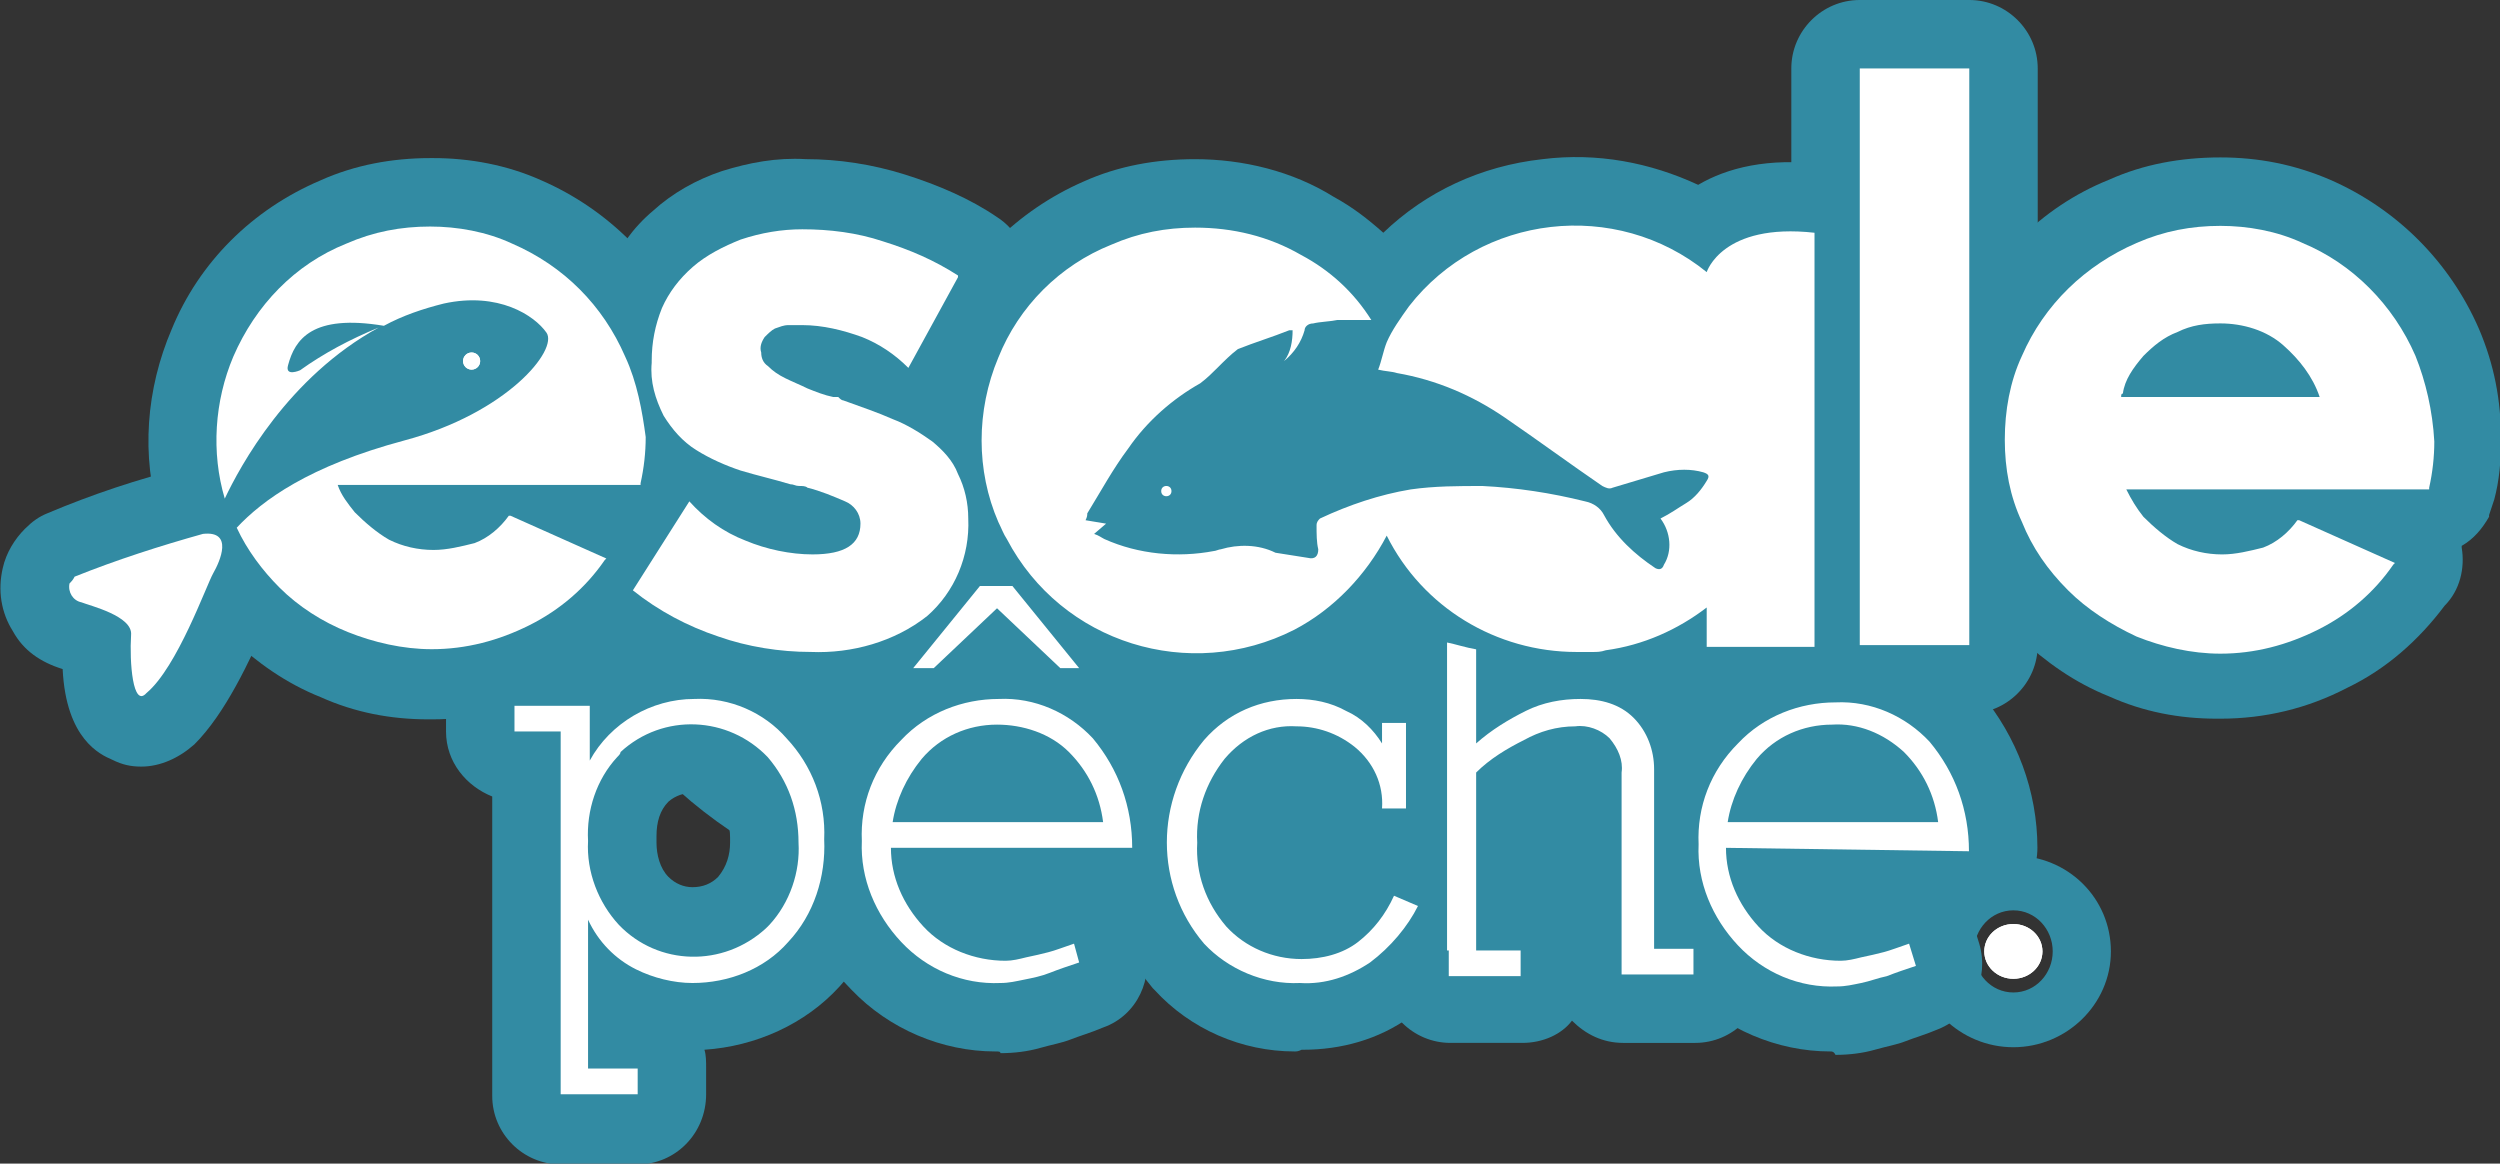
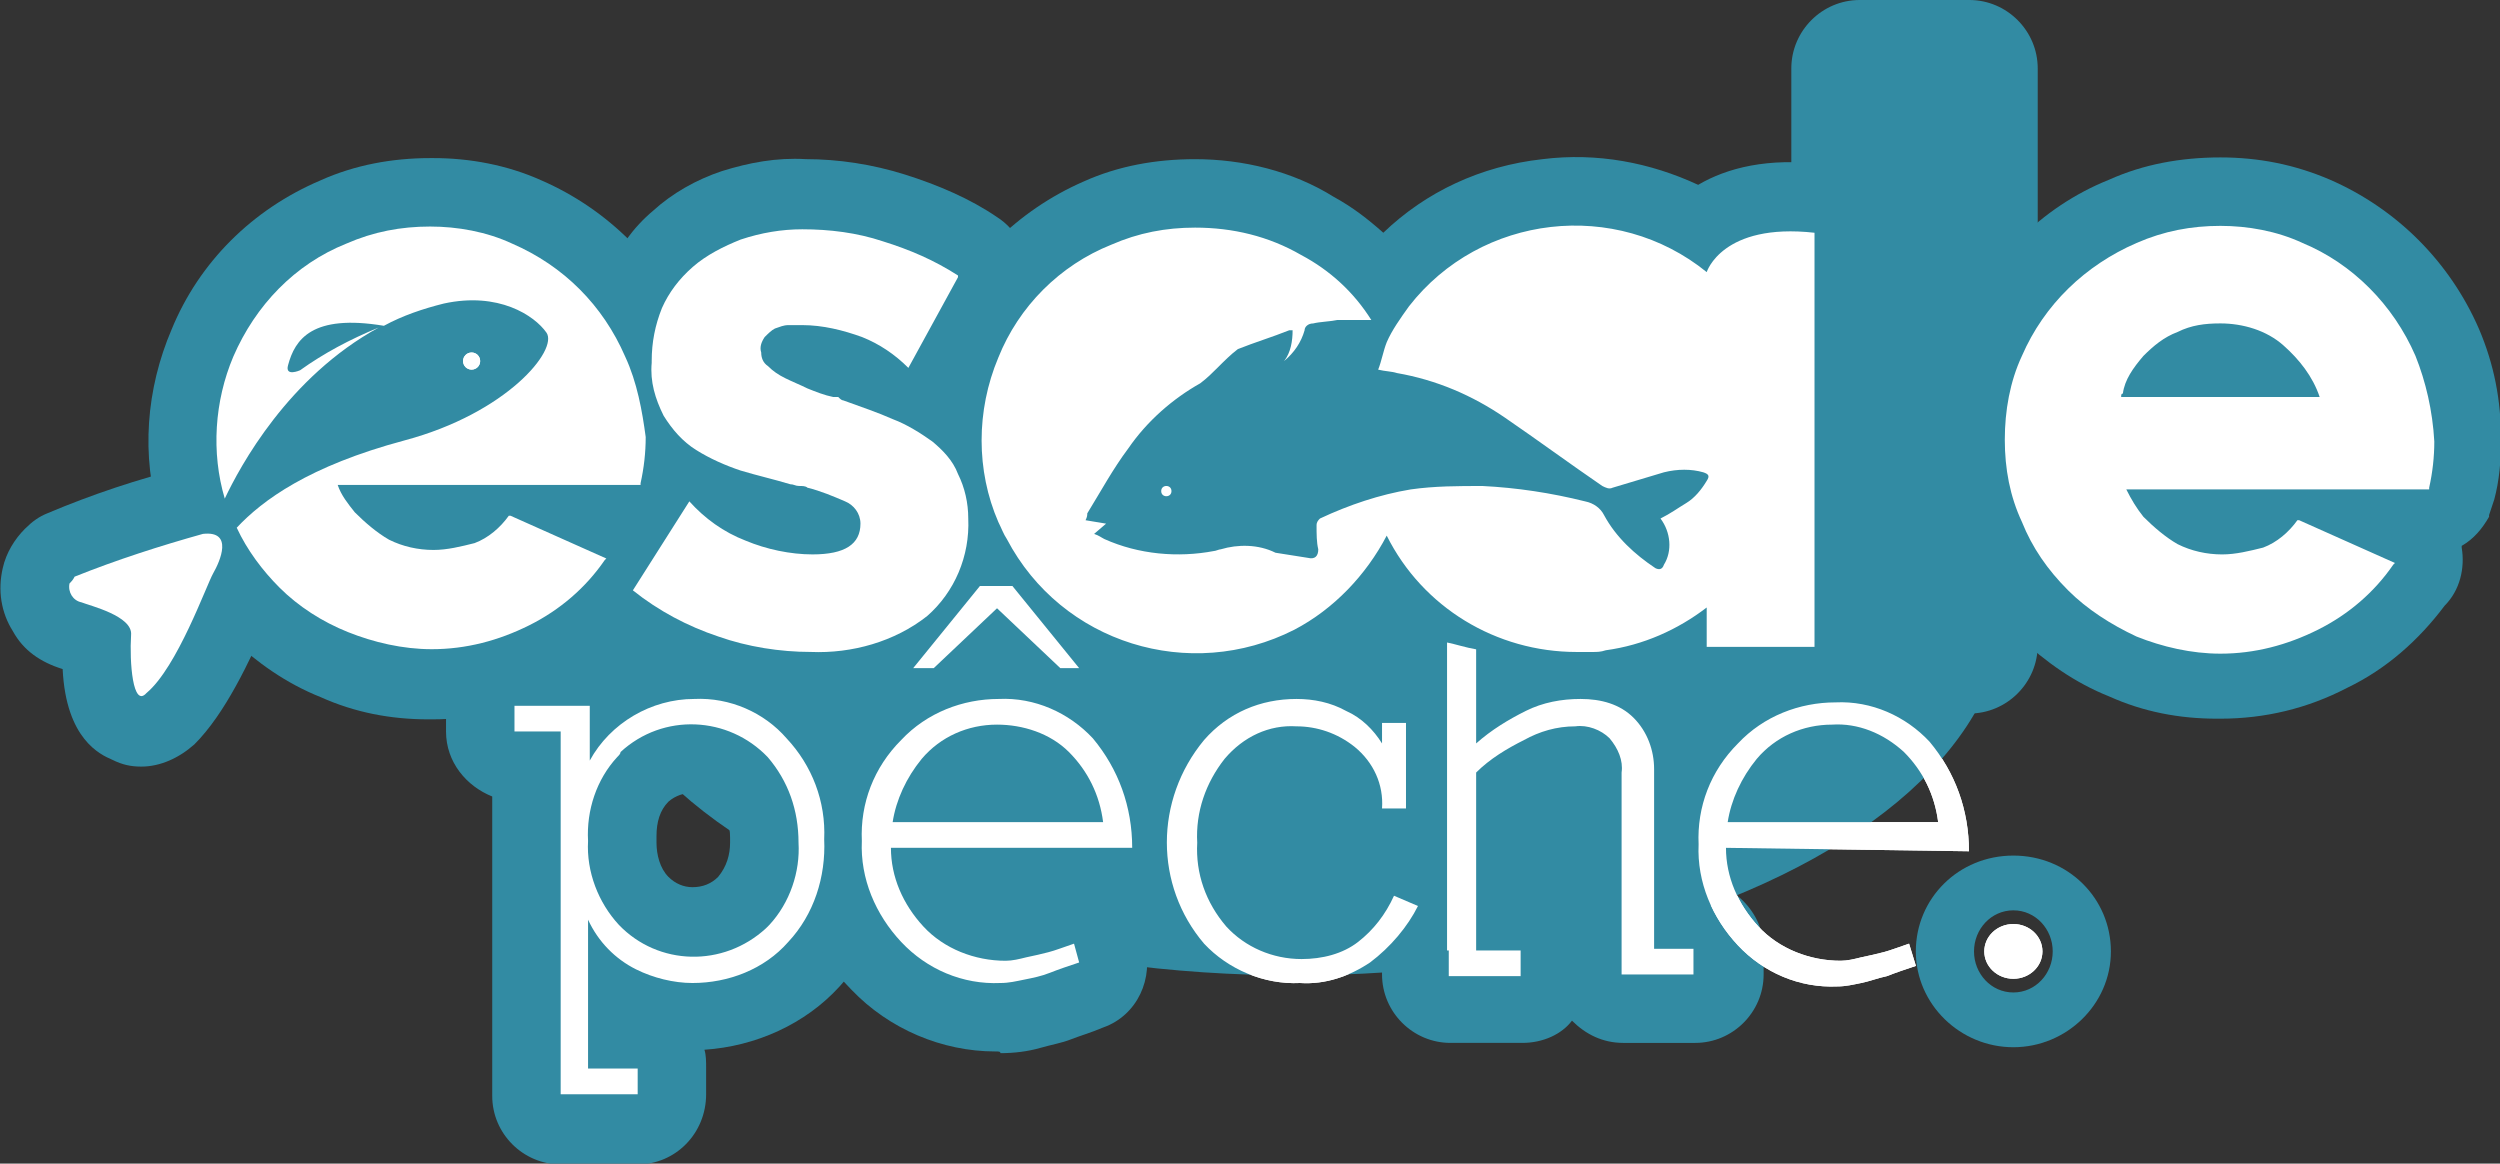
<svg xmlns="http://www.w3.org/2000/svg" version="1.1" id="Calque_1" x="0px" y="0px" viewBox="0 0 146.1 68" style="enable-background:new 0 0 146.1 68;" xml:space="preserve">
  <rect x="0" y="0" width="146.1" height="68" fill="#333333" stroke="none" />
  <style type="text/css">
	.st0{fill:#FFFFFF;}
	.st1{fill:#328BA3;}
</style>
  <g id="logo" transform="translate(-36.846 -33)">
    <g id="logo-2" transform="translate(-2 -11)">
      <g id="Groupe_5973" transform="translate(42.907 48)">
        <g id="Groupe_5960" transform="translate(0)">
          <g id="Groupe_5957" transform="translate(32.924)">
            <g>
              <path id="Tracé_15672_1_" class="st0" d="M12.3,19.4c1.1,0.4,2,0.7,2.9,1.1c0.8,0.3,1.6,0.8,2.3,1.3c0.6,0.5,1.2,1.1,1.5,1.9        c0.4,0.8,0.6,1.7,0.6,2.6v0c0.1,2.2-0.8,4.3-2.4,5.7c-1.9,1.5-4.4,2.2-6.8,2.1c-1.8,0-3.7-0.3-5.4-0.9c-1.8-0.6-3.5-1.5-5-2.7        l0,0l0,0l3.3-5.2l0,0c0.9,1,2,1.8,3.3,2.3c1.2,0.5,2.6,0.8,3.9,0.8c1.9,0,2.8-0.6,2.8-1.8c0-0.6-0.4-1.1-0.9-1.3        c-0.7-0.3-1.4-0.6-2.2-0.8c-0.1-0.1-0.3-0.1-0.5-0.1c-0.2,0-0.3-0.1-0.5-0.1c-1-0.3-1.9-0.5-2.9-0.8c-0.9-0.3-1.8-0.7-2.6-1.2        c-0.8-0.5-1.4-1.2-1.9-2c-0.5-1-0.8-2-0.7-3.1v-0.1c0-1.1,0.2-2.1,0.6-3.1c0.4-0.9,1-1.7,1.8-2.4c0.8-0.7,1.8-1.2,2.8-1.6        c1.2-0.4,2.4-0.6,3.6-0.6c1.6,0,3.2,0.2,4.7,0.7c1.6,0.5,3,1.1,4.4,2v0.1l-2.9,5.3l0,0c-0.8-0.8-1.7-1.4-2.7-1.8        c-1.1-0.4-2.3-0.7-3.5-0.7c-0.3,0-0.5,0-0.8,0c-0.3,0-0.5,0.1-0.8,0.2c-0.2,0.1-0.4,0.3-0.6,0.5c-0.2,0.3-0.3,0.6-0.2,0.9        c0,0.3,0.1,0.6,0.4,0.8c0.3,0.3,0.6,0.5,1,0.7c0.4,0.2,0.9,0.4,1.3,0.6c0.5,0.2,1,0.4,1.5,0.5c0.1,0,0.2,0,0.3,0        C12.1,19.3,12.2,19.4,12.3,19.4z" />
              <path class="st1" d="M11,38.1c-0.2,0-0.5,0-0.7,0c-2.3,0-4.5-0.4-6.6-1.2c-2.2-0.8-4.2-1.9-6-3.3c-0.1-0.1-0.3-0.2-0.4-0.4        c-1.4-1.4-1.6-3.7-0.4-5.3l2.8-4.4c-0.4-0.4-0.7-0.9-1-1.4c0,0,0-0.1-0.1-0.1c-0.9-1.6-1.3-3.4-1.2-5.2v0c0-1.6,0.3-3.2,1-4.7        c0.7-1.5,1.6-2.8,2.8-3.8C2.3,7.3,3.7,6.5,5.2,6c1.6-0.5,3.2-0.8,4.9-0.7c1.9,0,3.9,0.3,5.8,0.9c1.9,0.6,3.8,1.4,5.4,2.5        c1.1,0.7,1.8,2,1.8,3.3v0.1c0,0.7-0.2,1.3-0.5,1.9L20,18.7c1.1,0.9,2,1.9,2.6,3.2c0.7,1.4,1,2.9,1,4.4        c0.1,3.4-1.2,6.6-3.8,8.8c-0.1,0.1-0.1,0.1-0.2,0.2C17.2,37.1,14.1,38.1,11,38.1z M11.1,29C11.1,29,11.1,29,11.1,29        C11.1,29,11.1,29,11.1,29z M9.6,19C9.6,19,9.6,19,9.6,19C9.6,19,9.6,19,9.6,19z" />
            </g>
            <g>
              <path id="Tracé_15673_1_" class="st0" d="M78.1,0v33.7h-6.4l0-33.7H78.1z" />
              <path class="st1" d="M78.1,37.7h-6.4c-1.1,0-2.1-0.4-2.8-1.2c-0.8-0.8-1.2-1.8-1.2-2.8l0-33.7c0-2.2,1.8-4,4-4h6.4        c2.2,0,4,1.8,4,4v33.7C82.1,35.9,80.3,37.7,78.1,37.7z" />
            </g>
          </g>
          <g id="Groupe_5958" transform="translate(53.279 9.202)">
            <g>
              <path id="Tracé_15674_1_" class="st0" d="M42.4,2.7C37.1-1.6,29.2-0.7,25,4.7c-0.5,0.7-1,1.4-1.3,2.1        c-0.2,0.5-0.3,1.1-0.5,1.6c0.4,0.1,0.8,0.1,1.1,0.2c2.3,0.4,4.4,1.3,6.3,2.6c1.9,1.3,3.8,2.7,5.7,4c0.2,0.1,0.4,0.2,0.6,0.1        c1-0.3,2-0.6,3-0.9c0.8-0.2,1.6-0.2,2.3,0c0.3,0.1,0.4,0.2,0.2,0.5c-0.3,0.5-0.7,1-1.2,1.3c-0.5,0.3-0.9,0.6-1.5,0.9        c0.6,0.8,0.7,1.9,0.2,2.7c-0.1,0.3-0.3,0.3-0.5,0.2c-1.2-0.8-2.3-1.8-3-3.1c-0.2-0.4-0.6-0.7-1.1-0.8c-2-0.5-4-0.8-6-0.9        c-1.4,0-2.8,0-4.2,0.2c-1.8,0.3-3.6,0.9-5.3,1.7c-0.1,0.1-0.2,0.2-0.2,0.4c0,0.5,0,1,0.1,1.4c0,0.4-0.2,0.6-0.6,0.5        c-0.6-0.1-1.3-0.2-1.9-0.3c-1-0.5-2.2-0.5-3.2-0.2c-0.1,0-0.3,0.1-0.4,0.1c-2.1,0.4-4.4,0.2-6.4-0.7c-0.2-0.1-0.3-0.2-0.6-0.3        l0.7-0.6l-1.2-0.2c0.1-0.2,0.1-0.3,0.1-0.4C7,15.5,7.7,14.2,8.6,13c1.1-1.6,2.6-2.9,4.2-3.8c0.4-0.3,0.7-0.6,1-0.9        c0.4-0.4,0.8-0.8,1.2-1.1C16,6.8,17,6.5,18,6.1c0.1,0,0.1,0,0.2,0c0,0.6-0.1,1.3-0.5,1.8c0.6-0.5,1-1.1,1.2-1.8        c0-0.2,0.2-0.4,0.5-0.4c0.4-0.1,0.9-0.1,1.4-0.2c0.7,0,1.3,0,2,0c-1-1.6-2.4-2.9-4.1-3.8c-1.9-1.1-4-1.6-6.2-1.6        c-1.7,0-3.3,0.3-4.9,1C4.6,2.3,2.2,4.7,1,7.7c-1.3,3.1-1.3,6.6,0,9.6c0.2,0.4,0.3,0.7,0.5,1c3.2,6.1,10.7,8.4,16.8,5.3        c2.3-1.2,4.2-3.2,5.4-5.5c2.1,4.2,6.4,6.8,11.1,6.8c0.3,0,0.6,0,0.9,0l0,0c0.3,0,0.5,0,0.8-0.1h0c2.2-0.3,4.2-1.2,5.9-2.5v2.3        h6.3V0.4C43.3-0.2,42.4,2.7,42.4,2.7z" />
              <path class="st1" d="M12.5,29c-5.9,0-11.7-3.2-14.6-8.8c-0.2-0.4-0.4-0.8-0.6-1.3c-1.7-4.1-1.7-8.7,0-12.8        C-1,2.2,2.1-0.9,6-2.6c2-0.9,4.2-1.3,6.5-1.3c2.8,0,5.7,0.7,8.1,2.2c1.1,0.6,2,1.3,2.9,2.1c2.5-2.4,5.7-3.9,9.3-4.3        c3.2-0.4,6.3,0.2,9.1,1.5c1.7-1,4.1-1.6,7.3-1.2c2,0.2,3.5,1.9,3.5,4v24.1c0,2.2-1.8,4-4,4h-6.3c-0.8,0-1.5-0.2-2.1-0.6        c-1.1,0.4-2.2,0.7-3.3,0.8c-0.1,0-0.1,0-0.2,0c-0.3,0-0.6,0.1-0.9,0.1c-0.4,0-0.8,0-1.2,0c-4.2,0-8.1-1.6-11-4.2        c-1.1,1-2.3,1.8-3.6,2.5C17.7,28.4,15.1,29,12.5,29z M29.6,19.1c1.4,1.1,3,1.7,4.8,1.7c-0.3-0.4-0.6-0.7-0.9-1.1        C32.3,19.4,30.9,19.2,29.6,19.1z M44.4,18.7c0.1,0.1,0.2,0.1,0.3,0.2v-0.5C44.6,18.5,44.5,18.6,44.4,18.7z M33,18.8        C33,18.8,33,18.8,33,18.8C33,18.8,33,18.8,33,18.8z M16.2,11.6c-0.4,0.3-0.8,0.6-1.2,0.9c-0.1,0.1-0.2,0.1-0.3,0.2        c-1,0.6-2,1.4-2.7,2.3c0.3,0,0.6-0.1,0.9-0.1c0.1,0,0.2,0,0.2,0c1.1-0.3,2.3-0.4,3.5-0.2c0.3-0.4,0.6-0.7,1-0.9        c0.2-0.1,0.4-0.2,0.6-0.3c1.1-0.5,2.2-1,3.3-1.3c-0.5-0.2-1-0.6-1.4-1C19,12,17.5,12.1,16.2,11.6z M12.4,4.1        c-1.1,0-2.2,0.2-3.2,0.7C7.1,5.6,5.5,7.2,4.7,9.3C4.2,10.4,4,11.5,4,12.7c0.4-0.7,0.9-1.4,1.3-2c1.4-1.9,3.2-3.6,5.3-4.8        c0.1-0.1,0.2-0.1,0.2-0.2c0.5-0.6,1.1-1.1,1.8-1.6C12.6,4.1,12.5,4.1,12.4,4.1C12.5,4.1,12.4,4.1,12.4,4.1z M38.7,12.1        C38.7,12.1,38.7,12.1,38.7,12.1C38.7,12.1,38.7,12.1,38.7,12.1z M41,10.3c0.7,0,1.4,0.1,2.1,0.2c0.7,0.2,1.2,0.4,1.6,0.7V5.9        c-0.3,0.2-0.7,0.4-1.1,0.5C42.4,6.9,41,6.6,40,5.8c-1.8-1.4-4-2-6.2-1.7c-1.7,0.2-3.2,0.9-4.4,1.9c1.2,0.5,2.4,1.2,3.5,1.9        c1.5,1,3,2,4.4,3.1l0,0c0.5-0.2,1-0.3,1.6-0.4C39.5,10.4,40.3,10.3,41,10.3z" />
            </g>
          </g>
          <g>
            <path id="Tracé_15675_1_" class="st0" d="M0.3,29.7c2.5-1,5-1.8,7.5-2.5c1.8-0.2,1,1.6,0.6,2.3s-2.1,5.5-3.9,7       c-0.8,0.9-1-1.8-0.9-3.4c0.1-1.1-2.4-1.7-2.9-1.9c-0.5-0.1-0.8-0.6-0.7-1.1C0.1,30,0.2,29.9,0.3,29.7z" />
            <path class="st1" d="M4.2,40.8c-0.6,0-1.1-0.1-1.7-0.4c-0.7-0.3-2.7-1.2-2.9-5.3c-1.3-0.4-2.3-1.1-2.9-2.2       c-0.7-1.1-0.9-2.4-0.6-3.7c0.2-0.9,0.7-1.7,1.3-2.3c0.4-0.4,0.8-0.7,1.3-0.9c2.6-1.1,5.3-2,8.1-2.7c0.1,0,0.3-0.1,0.4-0.1       c2-0.3,3.8,0.5,4.9,2c1.2,1.7,1.1,3.9-0.2,6.2c0,0.1-0.1,0.3-0.2,0.6c-1.2,2.7-2.6,5.7-4.4,7.5C6.4,40.3,5.3,40.8,4.2,40.8z        M0.8,35.5L0.8,35.5L0.8,35.5z" />
          </g>
          <g>
            <path id="Tracé_15676_1_" class="st0" d="M137.1,16.8c-1.3-3-3.7-5.4-6.6-6.6c-1.5-0.7-3.2-1-4.8-1c-1.7,0-3.3,0.3-4.9,1       c-3,1.3-5.4,3.6-6.7,6.6c-0.7,1.5-1,3.2-1,4.9c0,1.7,0.3,3.3,1,4.8c0.6,1.5,1.5,2.8,2.7,4c1.1,1.1,2.5,2,4,2.7       c1.5,0.6,3.2,1,4.9,1c2,0,3.9-0.5,5.7-1.4c1.8-0.9,3.3-2.2,4.4-3.8l0.1-0.1l-5.6-2.5l-0.1,0l0,0c-0.5,0.7-1.2,1.3-2,1.6       c-0.8,0.2-1.6,0.4-2.4,0.4c-0.9,0-1.8-0.2-2.6-0.6c-0.7-0.4-1.4-1-2-1.6c-0.4-0.5-0.7-1-1-1.6h14.7l0,0h3l0-0.1       c0.2-0.9,0.3-1.8,0.3-2.7C138.1,20,137.7,18.3,137.1,16.8z M121.2,16.8c0.6-0.6,1.2-1.1,2-1.4c0.8-0.4,1.6-0.5,2.5-0.5       c1.3,0,2.7,0.4,3.7,1.3c0.9,0.8,1.7,1.8,2.1,3h-11.6c0-0.1,0-0.2,0.1-0.2C120.1,18.2,120.6,17.5,121.2,16.8L121.2,16.8z" />
            <path class="st1" d="M125.5,38c-2.2,0-4.3-0.4-6.3-1.3c-2-0.8-3.7-2-5.3-3.5c-1.5-1.5-2.7-3.3-3.5-5.2c-0.9-2-1.3-4.2-1.3-6.4       c0-2.2,0.4-4.4,1.3-6.4c1.7-3.9,4.8-7.1,8.8-8.7c2-0.9,4.2-1.3,6.5-1.3c2.2,0,4.3,0.4,6.4,1.3c3.9,1.7,7,4.8,8.7,8.7       c0.9,2.1,1.3,4.2,1.3,6.5c0,1.2-0.1,2.4-0.4,3.5c-0.1,0.3-0.2,0.6-0.3,0.9l0,0.1c-0.4,0.7-0.9,1.3-1.6,1.7c0,0,0,0.1,0,0.1       c0.2,1.2-0.1,2.5-1,3.4c-1.5,2-3.4,3.7-5.7,4.8c-2.3,1.2-4.8,1.8-7.4,1.8C125.6,38,125.6,38,125.5,38z M137.8,24.3L137.8,24.3       L137.8,24.3z" />
          </g>
          <g id="Groupe_5959" transform="translate(8.574 9.239)">
            <g>
              <path id="Tracé_15677_1_" class="st0" d="M23.9,7.6c-1.3-3-3.6-5.3-6.6-6.6c-1.5-0.7-3.2-1-4.8-1c-1.7,0-3.3,0.3-4.9,1        C4.6,2.2,2.3,4.6,1,7.6c-1.1,2.6-1.3,5.6-0.5,8.3c0.9-1.9,3.7-7.1,9-10C7.8,6.6,6.3,7.4,4.9,8.4c0,0-0.9,0.4-0.7-0.3        c0.4-1.5,1.4-3,5.6-2.3c1.1-0.6,2.3-1,3.5-1.3c3.2-0.7,5.3,0.7,6,1.7s-2.3,4.7-8.3,6.3c-5.6,1.5-8.3,3.5-9.8,5.1        c0.6,1.3,1.5,2.5,2.5,3.5c1.1,1.1,2.5,2,4,2.6c1.5,0.6,3.2,1,4.9,1c2,0,3.9-0.5,5.7-1.4c1.8-0.9,3.3-2.2,4.4-3.8l0.1-0.1        l-5.6-2.5l-0.1,0l0,0c-0.5,0.7-1.2,1.3-2,1.6c-0.8,0.2-1.6,0.4-2.4,0.4c-0.9,0-1.8-0.2-2.6-0.6c-0.7-0.4-1.4-1-2-1.6        c-0.4-0.5-0.8-1-1-1.6h5.5l0,0h12.2l0-0.1c0.2-0.9,0.3-1.8,0.3-2.7C24.9,10.8,24.6,9.1,23.9,7.6z" />
              <path class="st1" d="M12.4,28.8c-2.2,0-4.3-0.4-6.3-1.3c-2-0.8-3.7-2-5.3-3.5c-1.4-1.4-2.4-2.9-3.3-4.6        c-0.2-0.4-0.3-0.8-0.4-1.2C-3,17.8-3.2,17.5-3.3,17c-1.1-3.6-0.8-7.5,0.7-11C-1,2.1,2.1-1,6.1-2.7c2-0.9,4.2-1.3,6.4-1.3        c0.1,0,0.1,0,0.2,0c2.1,0,4.3,0.4,6.3,1.3c3.9,1.7,7,4.8,8.7,8.7c0.9,2.1,1.3,4.2,1.3,6.5c0,1.2-0.1,2.4-0.4,3.5        c-0.1,0.3-0.2,0.6-0.3,0.9l0,0.1c-0.4,0.7-0.9,1.3-1.6,1.7c0,0,0,0.1,0,0.1c0.2,1.2-0.1,2.5-1,3.4c-1.5,2-3.4,3.7-5.7,4.8        c-2.3,1.2-4.8,1.8-7.4,1.8C12.5,28.8,12.4,28.8,12.4,28.8z M24.6,15.2L24.6,15.2L24.6,15.2z" />
            </g>
          </g>
          <g>
-             <circle id="Ellipse_374_1_" class="st0" cx="64.1" cy="24.7" r="0.3" />
            <path class="st1" d="M64.1,28.9c-2.4,0-4.3-1.9-4.3-4.3s1.9-4.3,4.3-4.3c2.4,0,4.3,1.9,4.3,4.3S66.5,28.9,64.1,28.9z        M64.1,20.9c-2.1,0-3.7,1.7-3.7,3.7s1.7,3.7,3.7,3.7c2.1,0,3.7-1.7,3.7-3.7S66.2,20.9,64.1,20.9z" />
          </g>
          <g>
            <circle id="Ellipse_375_1_" class="st0" cx="23.5" cy="17.1" r="0.5" />
            <path class="st1" d="M23.5,21.5c-2.5,0-4.5-2-4.5-4.5c0-2.5,2-4.5,4.5-4.5s4.5,2,4.5,4.5C28,19.5,26,21.5,23.5,21.5z        M23.5,13.5c-1.9,0-3.5,1.6-3.5,3.5c0,1.9,1.6,3.5,3.5,3.5s3.5-1.6,3.5-3.5C27.1,15.1,25.5,13.5,23.5,13.5z" />
          </g>
        </g>
        <g id="Groupe_5961" transform="translate(26.005 30.247)">
          <g>
            <path id="Tracé_15678_1_" class="st0" d="M16,20.8c-1.4,1.6-3.5,2.4-5.6,2.4c-1.1,0-2.3-0.3-3.3-0.8c-1.2-0.6-2.2-1.6-2.8-2.9       v8.7h2.9v1.5H2.7V8.5H0V7h4.4v3.2C5.6,8,8,6.6,10.5,6.6c2.1-0.1,4.1,0.8,5.4,2.3c1.5,1.6,2.3,3.7,2.2,5.9       C18.2,17,17.5,19.2,16,20.8z M14.8,10c-2.3-2.4-6.1-2.6-8.6-0.3C6.2,9.8,6.1,9.9,6,10c-1.2,1.3-1.8,3.1-1.7,4.9       c-0.1,1.8,0.6,3.6,1.8,4.9c2.3,2.4,6.1,2.5,8.6,0.2c0.1-0.1,0.2-0.2,0.2-0.2c1.2-1.3,1.8-3.1,1.7-4.8       C16.6,13.1,16,11.4,14.8,10L14.8,10z" />
            <path class="st1" d="M7.2,33.8H2.7c-2.2,0-4-1.8-4-4V12.3c-1.5-0.6-2.7-2-2.7-3.8V7c0-2.2,1.8-4,4-4h4.4C5,3,5.7,3.2,6.2,3.5       C7.5,2.9,9,2.6,10.5,2.6c3.2-0.1,6.3,1.2,8.5,3.6c2.1,2.3,3.3,5.4,3.2,8.5c0.1,3.2-1,6.3-3.2,8.7c0,0,0,0,0,0       c-2,2.2-4.9,3.5-7.9,3.7c0.1,0.3,0.1,0.7,0.1,1.1v1.5C11.2,32,9.4,33.8,7.2,33.8z M9,17c0.4,0.4,0.9,0.6,1.4,0.6       c0.6,0,1.1-0.2,1.5-0.6l0,0c0.5-0.6,0.7-1.3,0.7-2c0-0.1,0-0.2,0-0.3c0-0.7-0.2-1.4-0.7-2c-0.8-0.8-2.1-0.8-2.9-0.1l0,0       c-0.5,0.5-0.7,1.2-0.7,2c0,0.1,0,0.2,0,0.4C8.3,15.7,8.5,16.5,9,17z" />
          </g>
          <g>
            <path id="Tracé_15679_1_" class="st0" d="M22,15.3c0,1.7,0.7,3.3,1.9,4.6c1.2,1.3,3,2,4.8,2c0.4,0,0.8-0.1,1.2-0.2       c0.5-0.1,0.9-0.2,1.3-0.3c0.4-0.1,0.9-0.3,1.5-0.5L33,22c-0.6,0.2-1.2,0.4-1.7,0.6s-1,0.3-1.5,0.4c-0.5,0.1-0.9,0.2-1.4,0.2       c-2.2,0.1-4.3-0.8-5.8-2.4c-1.5-1.6-2.4-3.7-2.3-5.9c-0.1-2.2,0.7-4.3,2.3-5.9c1.5-1.6,3.6-2.4,5.7-2.4       c2.1-0.1,4.1,0.8,5.5,2.3c1.5,1.8,2.3,4,2.3,6.4L22,15.3z M32.4,9.7c-1.1-1.1-2.7-1.6-4.2-1.6c-1.7,0-3.3,0.7-4.4,2       c-0.9,1.1-1.5,2.4-1.7,3.7h12.3C34.2,12.2,33.5,10.8,32.4,9.7z M31.9,4.8l-3.7-3.5l-3.7,3.5h-1.2L27.2,0h1.9l3.9,4.8H31.9z" />
            <path class="st1" d="M28.1,27.2c-3.1,0-6.2-1.3-8.4-3.6c-2.3-2.3-3.5-5.5-3.4-8.7c-0.1-3.1,1.1-6.3,3.2-8.6       c-0.6-1.3-0.3-2.9,0.6-4l3.9-4.8C24.9-3.5,26-4,27.2-4h1.9c1.2,0,2.3,0.5,3.1,1.5l3.9,4.8c0.9,1.1,1.1,2.6,0.7,3.9       c0,0,0.1,0.1,0.1,0.1c2.1,2.5,3.3,5.7,3.3,9c0,2.2-1.7,3.9-3.9,4c0,0.1,0.1,0.2,0.1,0.3l0.4,1.3c0.6,2-0.4,4.2-2.4,4.9       c-0.7,0.3-1.4,0.5-1.9,0.7c-0.5,0.2-1.1,0.3-1.8,0.5c-0.7,0.2-1.5,0.3-2.3,0.3C28.4,27.2,28.3,27.2,28.1,27.2z" />
          </g>
          <g>
            <path id="Tracé_15680_1_" class="st0" d="M50,22c-1.2,0.8-2.6,1.3-4.1,1.2c-2.1,0.1-4.2-0.8-5.6-2.3c-2.9-3.4-2.9-8.4,0-11.9       c1.4-1.6,3.3-2.4,5.4-2.4c1,0,2,0.2,2.9,0.7c0.9,0.4,1.6,1.1,2.1,1.9V8h1.4v5h-1.4c0.1-1.4-0.5-2.7-1.6-3.6       c-1-0.8-2.2-1.2-3.4-1.2c-1.6-0.1-3.1,0.6-4.2,1.9c-1.1,1.4-1.7,3.1-1.6,4.9c-0.1,1.8,0.5,3.5,1.7,4.9c1.1,1.2,2.7,1.9,4.4,1.9       c1.2,0,2.4-0.3,3.3-1c0.9-0.7,1.6-1.6,2.1-2.7l1.4,0.6C52.2,19.9,51.2,21.1,50,22z" />
-             <path class="st1" d="M45.6,27.2c-3.1,0-6.1-1.3-8.2-3.6c0,0-0.1-0.1-0.1-0.1c-4.1-4.9-4.1-12.1,0-17c2.2-2.5,5.3-3.9,8.5-3.8       c1.6,0,3.3,0.4,4.7,1.1C50.6,3.8,50.8,3.9,51,4h1.1c2.2,0,4,1.8,4,4v5c0,0.9-0.3,1.8-0.8,2.4c1.2,1.1,1.7,2.8,1.1,4.4       c-0.8,2.2-2.2,4-4.1,5.4c0,0,0,0,0,0c-1.8,1.3-4,1.9-6.2,1.9c0,0-0.1,0-0.1,0C45.8,27.2,45.7,27.2,45.6,27.2z M44.5,17.1       c0.3,0.3,0.8,0.5,1.2,0.5c0.1,0,0.2,0,0.3,0c0.3,0,0.5-0.1,0.8-0.2c0.3-0.3,0.6-0.6,0.8-1c0.1-0.2,0.2-0.4,0.3-0.5       c0,0,0,0-0.1-0.1c-0.8-0.8-1.2-1.9-1.1-2.9c0-0.1,0-0.3-0.1-0.4c-0.3-0.2-0.6-0.3-1-0.3c-0.4,0-0.7,0.1-1,0.4       c-0.5,0.6-0.7,1.3-0.7,2.1c0,0.1,0,0.2,0,0.4C43.8,15.8,44.1,16.6,44.5,17.1z" />
          </g>
          <g>
            <path id="Tracé_15681_1_" class="st0" d="M66.6,21.2V10.7c0-1.1-0.4-2.2-1.2-3c-0.8-0.8-1.9-1.1-3.1-1.1       c-1.1,0-2.2,0.2-3.2,0.7c-1,0.5-2,1.1-2.9,1.9V3.7c-0.6-0.1-1.2-0.3-1.7-0.4v18h0.1v1.5h4.2v-1.5h-2.6V10.9       c0.8-0.8,1.8-1.4,2.8-1.9c0.9-0.5,1.9-0.8,3-0.8c0.7-0.1,1.5,0.2,2,0.7c0.5,0.6,0.8,1.3,0.7,2v11.8h4.2v-1.5L66.6,21.2z" />
            <path class="st1" d="M58.9,26.7h-4.2c-2.2,0-4-1.8-4-4v-0.8c0-0.2-0.1-0.5-0.1-0.7v-18c0-1.3,0.6-2.5,1.6-3.2       c1-0.8,2.3-1,3.5-0.6c0.5,0.1,0.9,0.3,1.3,0.3c1.6,0.3,2.8,1.5,3.1,3.1c0.7-0.1,1.4-0.2,2-0.2c2.1-0.1,4.2,0.7,5.8,2.1       c0.1,0.1,0.1,0.1,0.2,0.2c1.5,1.6,2.4,3.7,2.3,5.9v6.7c0.5,0.2,1,0.5,1.4,0.9c0.8,0.8,1.2,1.8,1.2,2.8v1.5c0,2.2-1.8,4-4,4       h-4.2c-1.2,0-2.2-0.5-3-1.3C61.2,26.2,60.1,26.7,58.9,26.7z M60.4,17.5c0.2,0.1,0.4,0.2,0.5,0.2v-5.2c0,0,0,0,0,0       c-0.2,0.1-0.3,0.2-0.5,0.3V17.5z" />
          </g>
          <g>
            <path id="Tracé_15682_1_" class="st0" d="M70.8,15.3c0,1.7,0.7,3.3,1.9,4.6c1.2,1.3,3,2,4.8,2c0.4,0,0.8-0.1,1.2-0.2       c0.5-0.1,0.9-0.2,1.3-0.3s0.9-0.3,1.5-0.5l0.4,1.3c-0.6,0.2-1.2,0.4-1.7,0.6c-0.5,0.1-1,0.3-1.5,0.4c-0.5,0.1-0.9,0.2-1.4,0.2       c-2.2,0.1-4.3-0.8-5.8-2.4c-1.5-1.6-2.4-3.7-2.3-5.9c-0.1-2.2,0.7-4.3,2.3-5.9c1.5-1.6,3.6-2.4,5.7-2.4       c2.1-0.1,4.1,0.8,5.5,2.3c1.5,1.8,2.3,4,2.3,6.4L70.8,15.3z M81.2,9.7C80,8.6,78.5,8,77,8.1c-1.7,0-3.3,0.7-4.4,2       c-0.9,1.1-1.5,2.4-1.7,3.7h12.3C83,12.2,82.3,10.8,81.2,9.7L81.2,9.7z" />
-             <path class="st1" d="M76.9,27.2c-3.1,0-6.2-1.3-8.4-3.6c-2.3-2.3-3.5-5.5-3.4-8.7c-0.1-3.2,1.2-6.4,3.4-8.7       c2.2-2.4,5.4-3.7,8.6-3.6c3.2-0.1,6.3,1.2,8.5,3.6c0,0,0.1,0.1,0.1,0.1c2.1,2.5,3.3,5.7,3.3,9c0,2.2-1.7,3.9-3.9,4       c0,0.1,0.1,0.2,0.1,0.3l0.4,1.3c0.6,2-0.4,4.2-2.4,5c-0.7,0.3-1.4,0.5-1.9,0.7c-0.5,0.2-1.1,0.3-1.8,0.5       c-0.7,0.2-1.5,0.3-2.3,0.3C77.1,27.2,77,27.2,76.9,27.2z" />
          </g>
        </g>
        <g>
          <ellipse id="Ellipse_376_1_" class="st0" cx="113.6" cy="51.6" rx="1.7" ry="1.6" />
          <path class="st1" d="M113.6,57.2c-3.1,0-5.7-2.5-5.7-5.6s2.5-5.6,5.7-5.6s5.7,2.5,5.7,5.6S116.7,57.2,113.6,57.2z M113.6,49.2      c-1.3,0-2.3,1.1-2.3,2.4s1,2.4,2.3,2.4s2.3-1.1,2.3-2.4S114.9,49.2,113.6,49.2z" />
        </g>
      </g>
      <ellipse id="Ellipse_382" class="st1" cx="114.5" cy="79.5" rx="41.5" ry="21.5" />
    </g>
    <g id="logo-3" transform="translate(40.907 37)">
      <g id="Groupe_5960-2" transform="translate(0)">
        <g id="Groupe_5957-2" transform="translate(32.924)">
          <path id="Tracé_15672-2" class="st0" d="M12.3,19.4c1.1,0.4,2,0.7,2.9,1.1c0.8,0.3,1.6,0.8,2.3,1.3c0.6,0.5,1.2,1.1,1.5,1.9      c0.4,0.8,0.6,1.7,0.6,2.6v0c0.1,2.2-0.8,4.3-2.4,5.7c-1.9,1.5-4.4,2.2-6.8,2.1c-1.8,0-3.7-0.3-5.4-0.9c-1.8-0.6-3.5-1.5-5-2.7      l0,0l0,0l3.3-5.2l0,0c0.9,1,2,1.8,3.3,2.3c1.2,0.5,2.6,0.8,3.9,0.8c1.9,0,2.8-0.6,2.8-1.8c0-0.6-0.4-1.1-0.9-1.3      c-0.7-0.3-1.4-0.6-2.2-0.8c-0.1-0.1-0.3-0.1-0.5-0.1c-0.2,0-0.3-0.1-0.5-0.1c-1-0.3-1.9-0.5-2.9-0.8c-0.9-0.3-1.8-0.7-2.6-1.2      c-0.8-0.5-1.4-1.2-1.9-2c-0.5-1-0.8-2-0.7-3.1v-0.1c0-1.1,0.2-2.1,0.6-3.1c0.4-0.9,1-1.7,1.8-2.4c0.8-0.7,1.8-1.2,2.8-1.6      c1.2-0.4,2.4-0.6,3.6-0.6c1.6,0,3.2,0.2,4.7,0.7c1.6,0.5,3,1.1,4.4,2v0.1l-2.9,5.3l0,0c-0.8-0.8-1.7-1.4-2.7-1.8      c-1.1-0.4-2.3-0.7-3.5-0.7c-0.3,0-0.5,0-0.8,0c-0.3,0-0.5,0.1-0.8,0.2c-0.2,0.1-0.4,0.3-0.6,0.5c-0.2,0.3-0.3,0.6-0.2,0.9      c0,0.3,0.1,0.6,0.4,0.8c0.3,0.3,0.6,0.5,1,0.7c0.4,0.2,0.9,0.4,1.3,0.6c0.5,0.2,1,0.4,1.5,0.5c0.1,0,0.2,0,0.3,0      C12.1,19.3,12.2,19.4,12.3,19.4z" />
-           <path id="Tracé_15673-2" class="st0" d="M78.1,0v33.7h-6.4l0-33.7H78.1z" />
        </g>
        <g id="Groupe_5958-2" transform="translate(53.279 9.202)">
          <path id="Tracé_15674-2" class="st0" d="M42.4,2.7C37.1-1.6,29.2-0.7,25,4.7c-0.5,0.7-1,1.4-1.3,2.1c-0.2,0.5-0.3,1.1-0.5,1.6      c0.4,0.1,0.8,0.1,1.1,0.2c2.3,0.4,4.4,1.3,6.3,2.6c1.9,1.3,3.8,2.7,5.7,4c0.2,0.1,0.4,0.2,0.6,0.1c1-0.3,2-0.6,3-0.9      c0.8-0.2,1.6-0.2,2.3,0c0.3,0.1,0.4,0.2,0.2,0.5c-0.3,0.5-0.7,1-1.2,1.3c-0.5,0.3-0.9,0.6-1.5,0.9c0.6,0.8,0.7,1.9,0.2,2.7      c-0.1,0.3-0.3,0.3-0.5,0.2c-1.2-0.8-2.3-1.8-3-3.1c-0.2-0.4-0.6-0.7-1.1-0.8c-2-0.5-4-0.8-6-0.9c-1.4,0-2.8,0-4.2,0.2      c-1.8,0.3-3.6,0.9-5.3,1.7c-0.1,0.1-0.2,0.2-0.2,0.4c0,0.5,0,1,0.1,1.4c0,0.4-0.2,0.6-0.6,0.5c-0.6-0.1-1.3-0.2-1.9-0.3      c-1-0.5-2.2-0.5-3.2-0.2c-0.1,0-0.3,0.1-0.4,0.1c-2.1,0.4-4.4,0.2-6.4-0.7c-0.2-0.1-0.3-0.2-0.6-0.3l0.7-0.6l-1.2-0.2      c0.1-0.2,0.1-0.3,0.1-0.4C7,15.5,7.7,14.2,8.6,13c1.1-1.6,2.6-2.9,4.2-3.8c0.4-0.3,0.7-0.6,1-0.9c0.4-0.4,0.8-0.8,1.2-1.1      C16,6.8,17,6.5,18,6.1c0.1,0,0.1,0,0.2,0c0,0.6-0.1,1.3-0.5,1.8c0.6-0.5,1-1.1,1.2-1.8c0-0.2,0.2-0.4,0.5-0.4      c0.4-0.1,0.9-0.1,1.4-0.2c0.7,0,1.3,0,2,0c-1-1.6-2.4-2.9-4.1-3.8c-1.9-1.1-4-1.6-6.2-1.6c-1.7,0-3.3,0.3-4.9,1      C4.6,2.3,2.2,4.7,1,7.7c-1.3,3.1-1.3,6.6,0,9.6c0.2,0.4,0.3,0.7,0.5,1c3.2,6.1,10.7,8.4,16.8,5.3c2.3-1.2,4.2-3.2,5.4-5.5      c2.1,4.2,6.4,6.8,11.1,6.8c0.3,0,0.6,0,0.9,0l0,0c0.3,0,0.5,0,0.8-0.1h0c2.2-0.3,4.2-1.2,5.9-2.5v2.3h6.3V0.4      C43.3-0.2,42.4,2.7,42.4,2.7z" />
        </g>
        <path id="Tracé_15675-2" class="st0" d="M0.3,29.7c2.5-1,5-1.8,7.5-2.5c1.8-0.2,1,1.6,0.6,2.3s-2.1,5.5-3.9,7     c-0.8,0.9-1-1.8-0.9-3.4c0.1-1.1-2.4-1.7-2.9-1.9c-0.5-0.1-0.8-0.6-0.7-1.1C0.1,30,0.2,29.9,0.3,29.7z" />
        <path id="Tracé_15676-2" class="st0" d="M137.1,16.8c-1.3-3-3.7-5.4-6.6-6.6c-1.5-0.7-3.2-1-4.8-1c-1.7,0-3.3,0.3-4.9,1     c-3,1.3-5.4,3.6-6.7,6.6c-0.7,1.5-1,3.2-1,4.9c0,1.7,0.3,3.3,1,4.8c0.6,1.5,1.5,2.8,2.7,4c1.1,1.1,2.5,2,4,2.7     c1.5,0.6,3.2,1,4.9,1c2,0,3.9-0.5,5.7-1.4c1.8-0.9,3.3-2.2,4.4-3.8l0.1-0.1l-5.6-2.5l-0.1,0l0,0c-0.5,0.7-1.2,1.3-2,1.6     c-0.8,0.2-1.6,0.4-2.4,0.4c-0.9,0-1.8-0.2-2.6-0.6c-0.7-0.4-1.4-1-2-1.6c-0.4-0.5-0.7-1-1-1.6h14.7l0,0h3l0-0.1     c0.2-0.9,0.3-1.8,0.3-2.7C138.1,20,137.7,18.3,137.1,16.8z M121.2,16.8c0.6-0.6,1.2-1.1,2-1.4c0.8-0.4,1.6-0.5,2.5-0.5     c1.3,0,2.7,0.4,3.7,1.3c0.9,0.8,1.7,1.8,2.1,3h-11.6c0-0.1,0-0.2,0.1-0.2C120.1,18.2,120.6,17.5,121.2,16.8L121.2,16.8z" />
        <g id="Groupe_5959-2" transform="translate(8.574 9.239)">
          <path id="Tracé_15677-2" class="st0" d="M23.9,7.6c-1.3-3-3.6-5.3-6.6-6.6c-1.5-0.7-3.2-1-4.8-1c-1.7,0-3.3,0.3-4.9,1      C4.6,2.2,2.3,4.6,1,7.6c-1.1,2.6-1.3,5.6-0.5,8.3c0.9-1.9,3.7-7.1,9-10C7.8,6.6,6.3,7.4,4.9,8.4c0,0-0.9,0.4-0.7-0.3      c0.4-1.5,1.4-3,5.6-2.3c1.1-0.6,2.3-1,3.5-1.3c3.2-0.7,5.3,0.7,6,1.7s-2.3,4.7-8.3,6.3c-5.6,1.5-8.3,3.5-9.8,5.1      c0.6,1.3,1.5,2.5,2.5,3.5c1.1,1.1,2.5,2,4,2.6c1.5,0.6,3.2,1,4.9,1c2,0,3.9-0.5,5.7-1.4c1.8-0.9,3.3-2.2,4.4-3.8l0.1-0.1      l-5.6-2.5l-0.1,0l0,0c-0.5,0.7-1.2,1.3-2,1.6c-0.8,0.2-1.6,0.4-2.4,0.4c-0.9,0-1.8-0.2-2.6-0.6c-0.7-0.4-1.4-1-2-1.6      c-0.4-0.5-0.8-1-1-1.6h5.5l0,0h12.2l0-0.1c0.2-0.9,0.3-1.8,0.3-2.7C24.9,10.8,24.6,9.1,23.9,7.6z" />
        </g>
        <circle id="Ellipse_374-2" class="st0" cx="64.1" cy="24.7" r="0.3" />
        <circle id="Ellipse_375-2" class="st0" cx="23.5" cy="17.1" r="0.5" />
      </g>
      <g id="Groupe_5961-2" transform="translate(26.005 30.247)">
        <path id="Tracé_15678-2" class="st0" d="M16,20.8c-1.4,1.6-3.5,2.4-5.6,2.4c-1.1,0-2.3-0.3-3.3-0.8c-1.2-0.6-2.2-1.6-2.8-2.9     v8.7h2.9v1.5H2.7V8.5H0V7h4.4v3.2C5.6,8,8,6.6,10.5,6.6c2.1-0.1,4.1,0.8,5.4,2.3c1.5,1.6,2.3,3.7,2.2,5.9     C18.2,17,17.5,19.2,16,20.8z M14.8,10c-2.3-2.4-6.1-2.6-8.6-0.3C6.2,9.8,6.1,9.9,6,10c-1.2,1.3-1.8,3.1-1.7,4.9     c-0.1,1.8,0.6,3.6,1.8,4.9c2.3,2.4,6.1,2.5,8.6,0.2c0.1-0.1,0.2-0.2,0.2-0.2c1.2-1.3,1.8-3.1,1.7-4.8C16.6,13.1,16,11.4,14.8,10     L14.8,10z" />
        <path id="Tracé_15679-2" class="st0" d="M22,15.3c0,1.7,0.7,3.3,1.9,4.6c1.2,1.3,3,2,4.8,2c0.4,0,0.8-0.1,1.2-0.2     c0.5-0.1,0.9-0.2,1.3-0.3c0.4-0.1,0.9-0.3,1.5-0.5L33,22c-0.6,0.2-1.2,0.4-1.7,0.6s-1,0.3-1.5,0.4c-0.5,0.1-0.9,0.2-1.4,0.2     c-2.2,0.1-4.3-0.8-5.8-2.4c-1.5-1.6-2.4-3.7-2.3-5.9c-0.1-2.2,0.7-4.3,2.3-5.9c1.5-1.6,3.6-2.4,5.7-2.4c2.1-0.1,4.1,0.8,5.5,2.3     c1.5,1.8,2.3,4,2.3,6.4L22,15.3z M32.4,9.7c-1.1-1.1-2.7-1.6-4.2-1.6c-1.7,0-3.3,0.7-4.4,2c-0.9,1.1-1.5,2.4-1.7,3.7h12.3     C34.2,12.2,33.5,10.8,32.4,9.7z M31.9,4.8l-3.7-3.5l-3.7,3.5h-1.2L27.2,0h1.9l3.9,4.8H31.9z" />
        <path id="Tracé_15680-2" class="st0" d="M50,22c-1.2,0.8-2.6,1.3-4.1,1.2c-2.1,0.1-4.2-0.8-5.6-2.3c-2.9-3.4-2.9-8.4,0-11.9     c1.4-1.6,3.3-2.4,5.4-2.4c1,0,2,0.2,2.9,0.7c0.9,0.4,1.6,1.1,2.1,1.9V8h1.4v5h-1.4c0.1-1.4-0.5-2.7-1.6-3.6     c-1-0.8-2.2-1.2-3.4-1.2c-1.6-0.1-3.1,0.6-4.2,1.9c-1.1,1.4-1.7,3.1-1.6,4.9c-0.1,1.8,0.5,3.5,1.7,4.9c1.1,1.2,2.7,1.9,4.4,1.9     c1.2,0,2.4-0.3,3.3-1c0.9-0.7,1.6-1.6,2.1-2.7l1.4,0.6C52.2,19.9,51.2,21.1,50,22z" />
        <path id="Tracé_15681-2" class="st0" d="M66.6,21.2V10.7c0-1.1-0.4-2.2-1.2-3c-0.8-0.8-1.9-1.1-3.1-1.1c-1.1,0-2.2,0.2-3.2,0.7     c-1,0.5-2,1.1-2.9,1.9V3.7c-0.6-0.1-1.2-0.3-1.7-0.4v18h0.1v1.5h4.2v-1.5h-2.6V10.9c0.8-0.8,1.8-1.4,2.8-1.9     c0.9-0.5,1.9-0.8,3-0.8c0.7-0.1,1.5,0.2,2,0.7c0.5,0.6,0.8,1.3,0.7,2v11.8h4.2v-1.5L66.6,21.2z" />
        <path id="Tracé_15682-2" class="st0" d="M70.8,15.3c0,1.7,0.7,3.3,1.9,4.6c1.2,1.3,3,2,4.8,2c0.4,0,0.8-0.1,1.2-0.2     c0.5-0.1,0.9-0.2,1.3-0.3s0.9-0.3,1.5-0.5l0.4,1.3c-0.6,0.2-1.2,0.4-1.7,0.6c-0.5,0.1-1,0.3-1.5,0.4c-0.5,0.1-0.9,0.2-1.4,0.2     c-2.2,0.1-4.3-0.8-5.8-2.4c-1.5-1.6-2.4-3.7-2.3-5.9c-0.1-2.2,0.7-4.3,2.3-5.9c1.5-1.6,3.6-2.4,5.7-2.4c2.1-0.1,4.1,0.8,5.5,2.3     c1.5,1.8,2.3,4,2.3,6.4L70.8,15.3z M81.2,9.7C80,8.6,78.5,8,77,8.1c-1.7,0-3.3,0.7-4.4,2c-0.9,1.1-1.5,2.4-1.7,3.7h12.3     C83,12.2,82.3,10.8,81.2,9.7L81.2,9.7z" />
      </g>
      <ellipse id="Ellipse_376-2" class="st0" cx="113.6" cy="51.6" rx="1.7" ry="1.6" />
    </g>
  </g>
</svg>